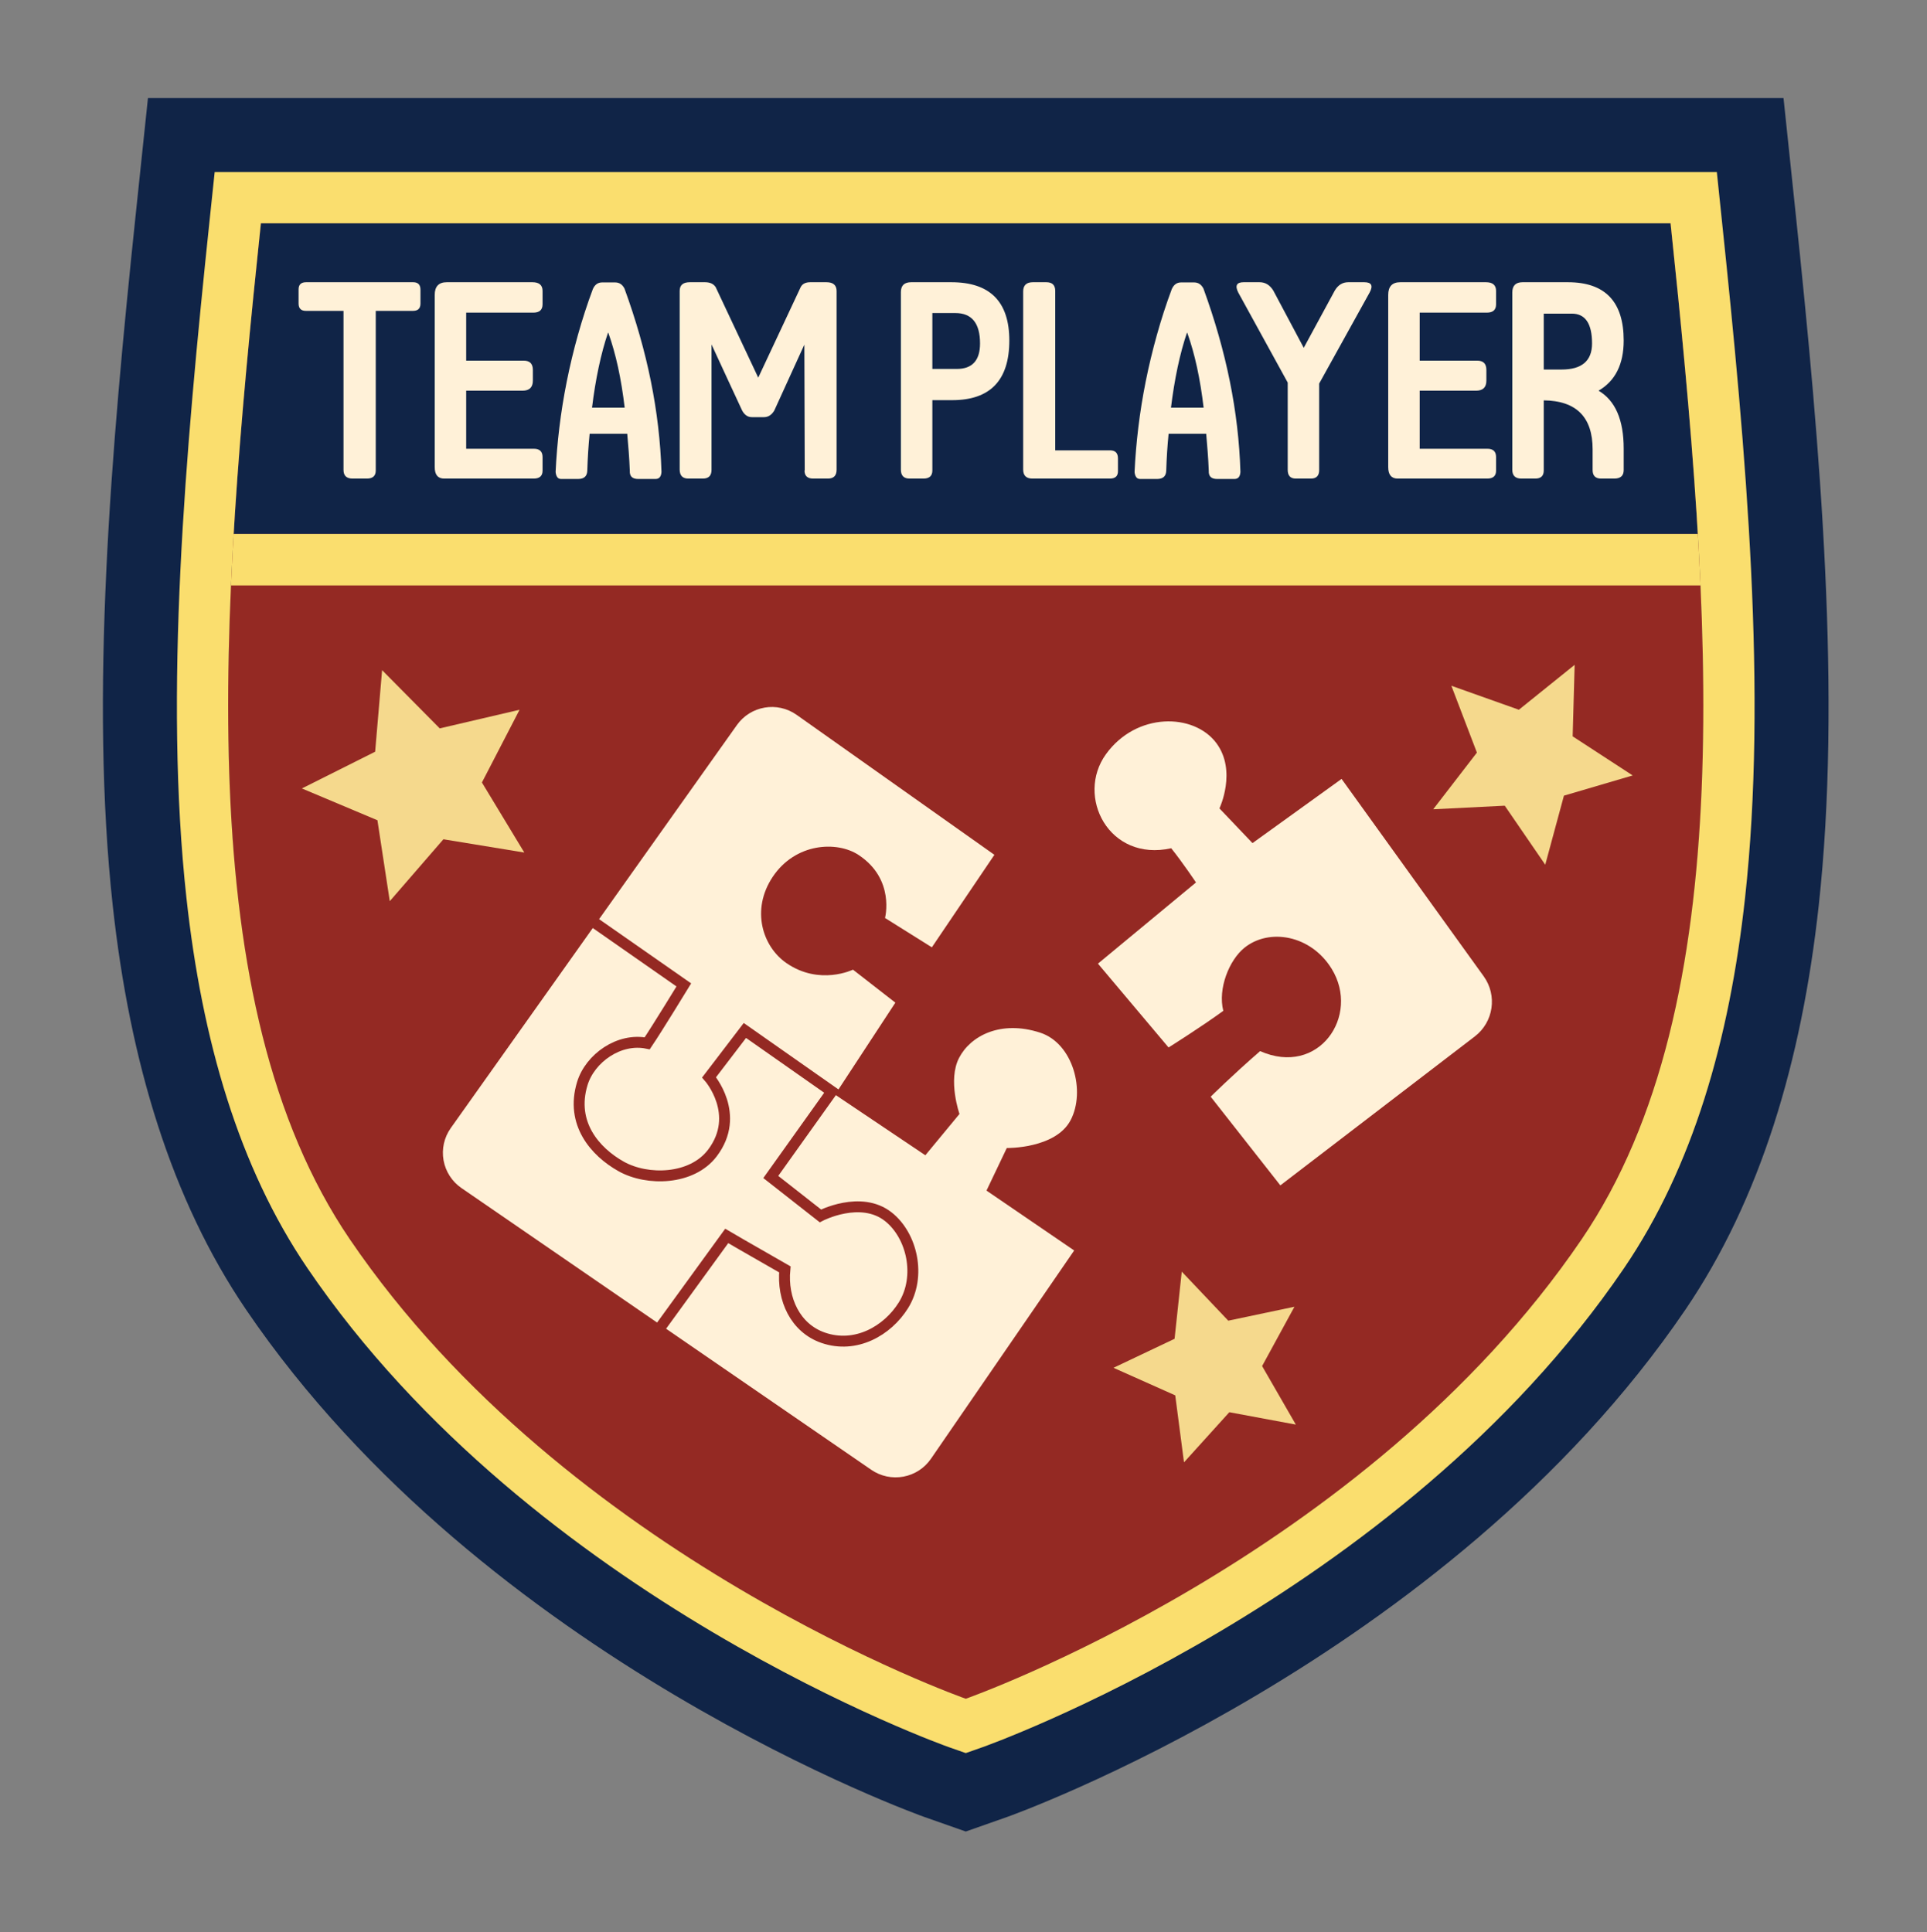
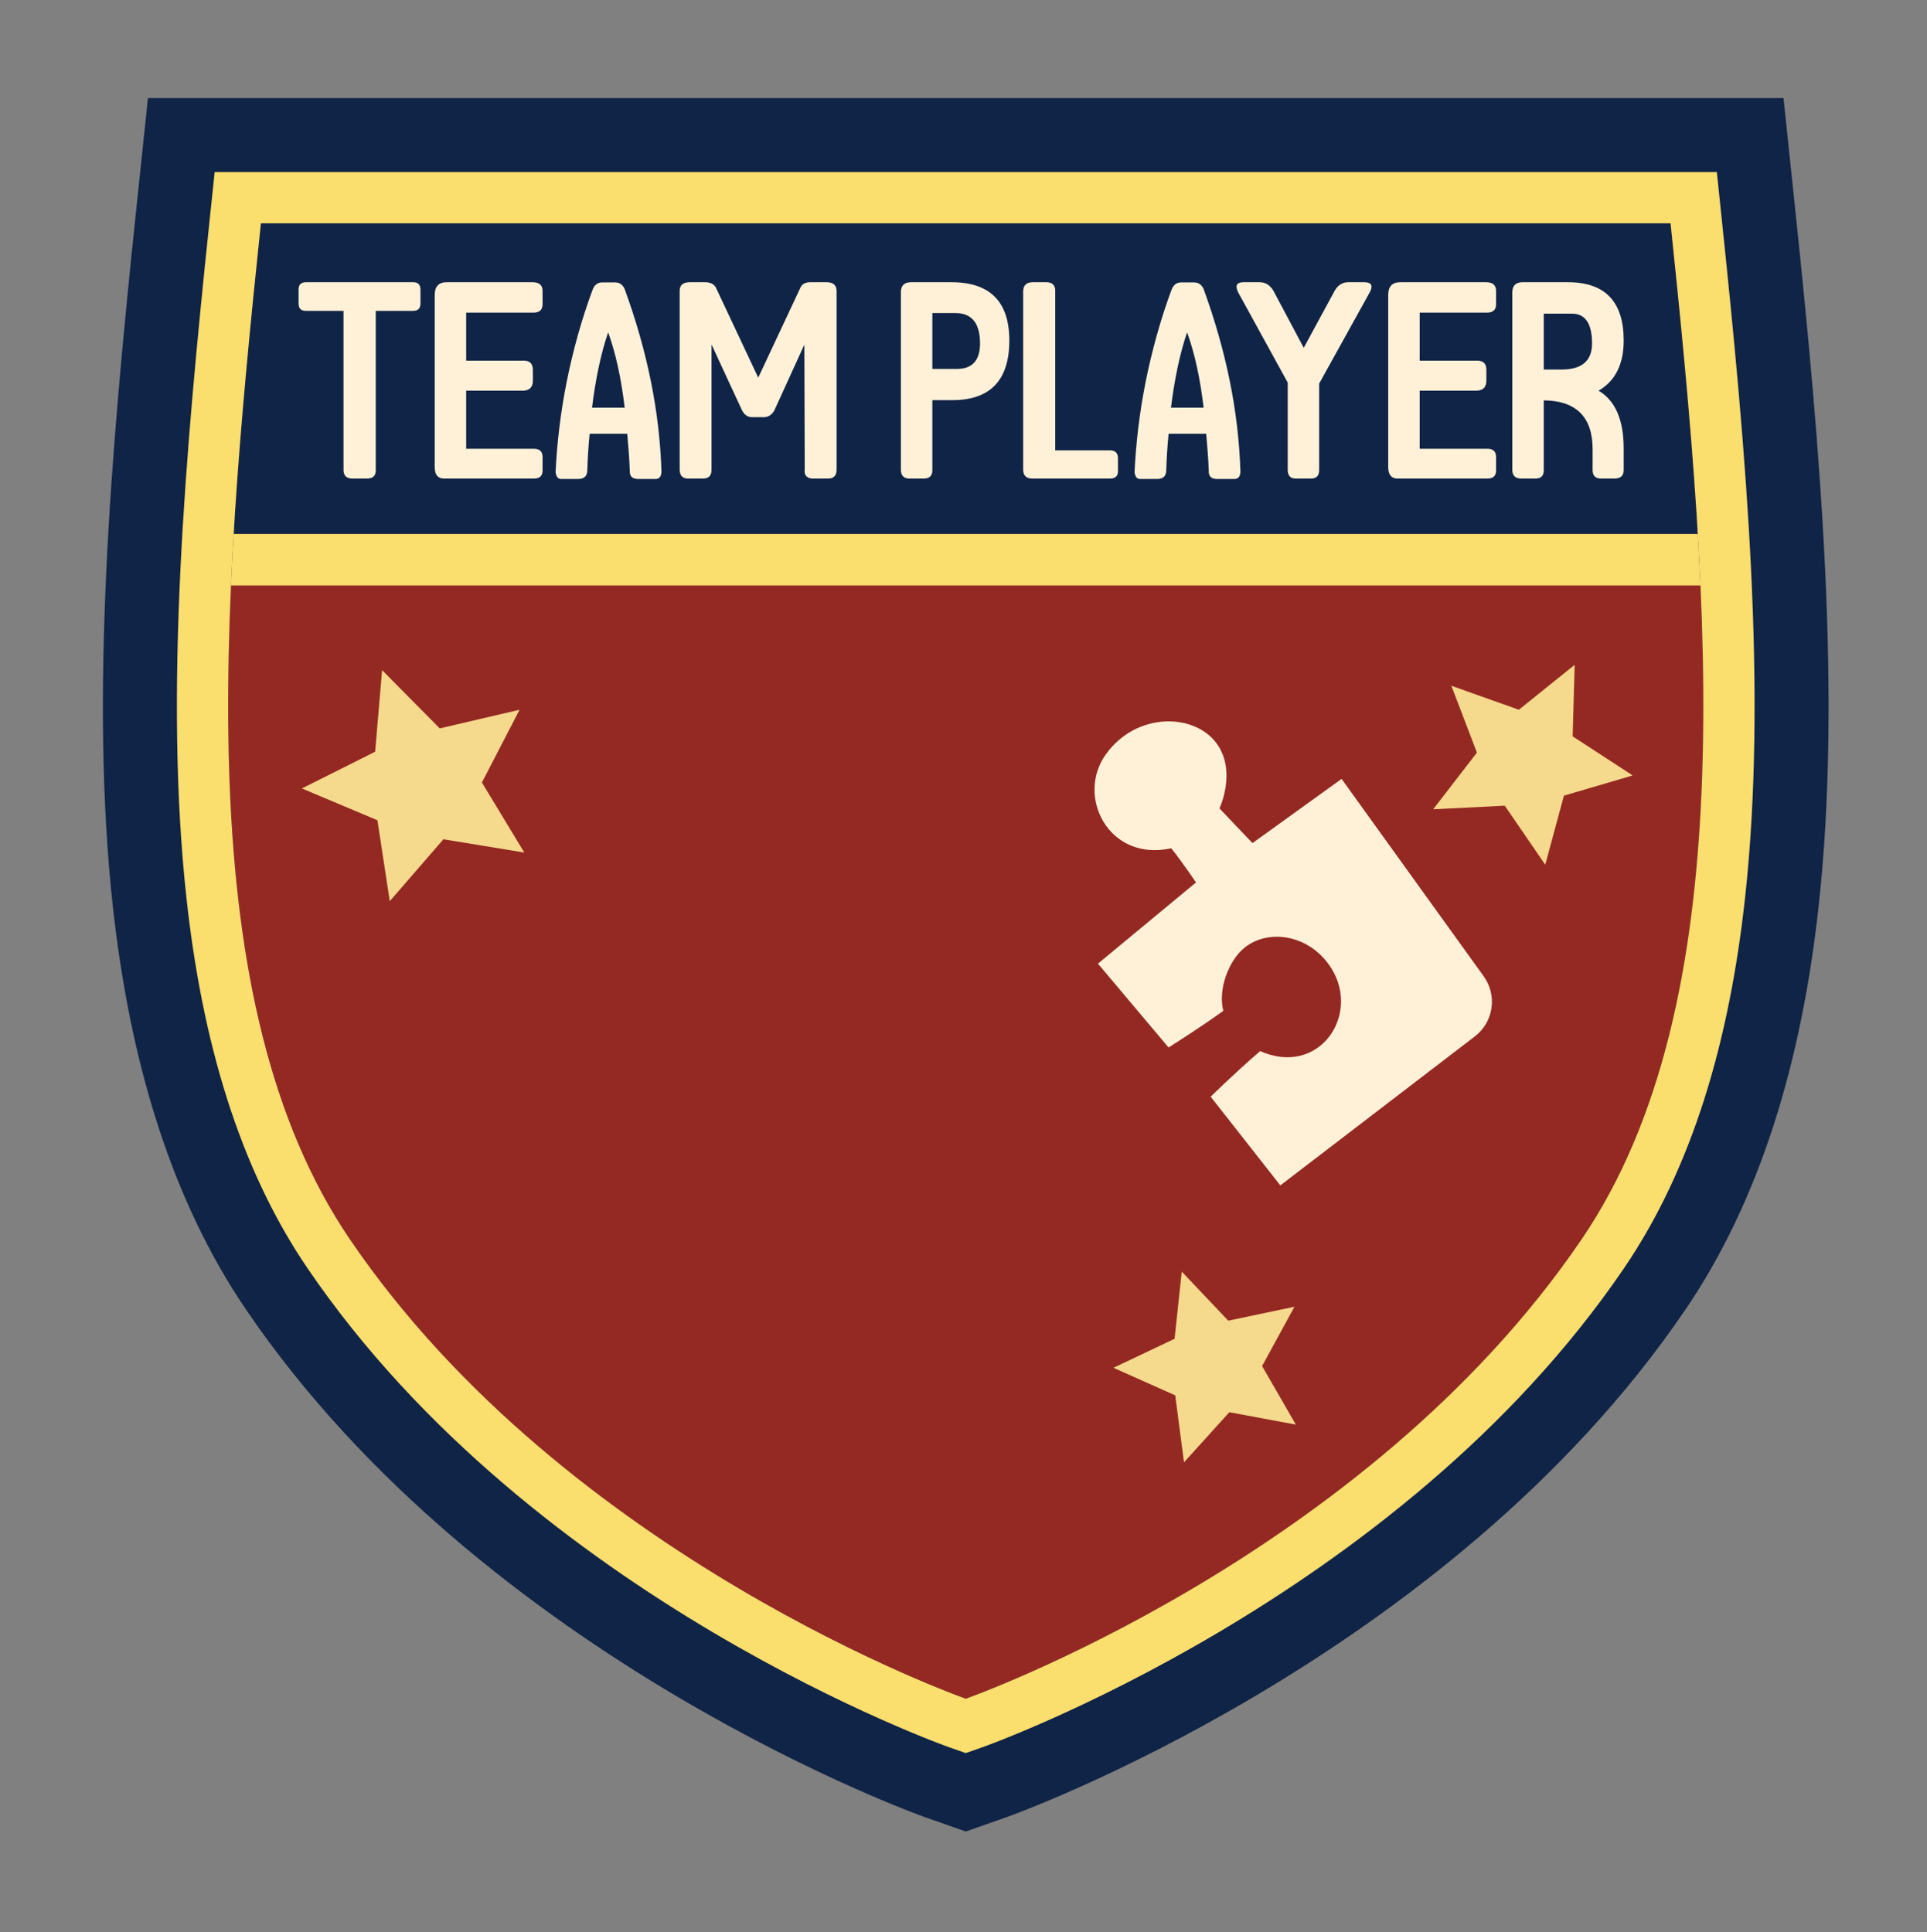
<svg xmlns="http://www.w3.org/2000/svg" width="100%" height="100%" viewBox="0 0 355 356" version="1.1" xml:space="preserve" style="fill-rule:evenodd;clip-rule:evenodd;stroke-linecap:round;stroke-miterlimit:1.5;">
  <rect x="0" y="0" width="355" height="356" fill="#808080" stroke="none" />
  <g transform="matrix(1,0,0,1,-875.592,-1867.92)">
    <g transform="matrix(1,0,0,2.663,0,0)">
      <g transform="matrix(0.976,0,0,0.366,489.828,580.426)">
        <g transform="matrix(1.025,0,0,1.025,-501.844,-170.824)">
          <path d="M1053.06,802.539C1053.06,802.539 1126.51,776.661 1166.47,717.803C1196.01,674.291 1190.41,602.36 1182.85,530.401L923.258,530.401C915.702,602.36 910.101,674.291 939.641,717.803C979.6,776.661 1053.06,802.539 1053.06,802.539Z" style="fill:rgb(148,41,35);" />
          <path d="M1045.38,824.323L1053.06,827.027L1060.73,824.323C1060.73,824.323 1141.55,795.635 1185.58,730.777C1199.35,710.49 1206.99,685.041 1210.13,656.271C1214.34,617.774 1210.54,572.883 1205.82,527.989L1203.65,507.304L902.46,507.304L900.288,527.989C895.574,572.883 891.773,617.774 895.977,656.271C899.118,685.041 906.759,710.49 920.532,730.777C964.565,795.635 1045.38,824.323 1045.38,824.323ZM1053.06,802.539C1053.06,802.539 1126.51,776.661 1166.47,717.803C1196.01,674.291 1190.41,602.36 1182.85,530.401L923.258,530.401C915.702,602.36 910.101,674.291 939.641,717.803C979.6,776.661 1053.06,802.539 1053.06,802.539Z" style="fill:rgb(16,36,71);" />
        </g>
        <g transform="matrix(1.025,0,0,1.025,-501.844,-170.824)">
-           <path d="M1053.06,802.539C1053.06,802.539 1126.51,776.661 1166.47,717.803C1196.01,674.291 1190.41,602.36 1182.85,530.401L923.258,530.401C915.702,602.36 910.101,674.291 939.641,717.803C979.6,776.661 1053.06,802.539 1053.06,802.539Z" style="fill:rgb(148,41,35);" />
          <clipPath id="_clip1">
            <path d="M1053.06,802.539C1053.06,802.539 1126.51,776.661 1166.47,717.803C1196.01,674.291 1190.41,602.36 1182.85,530.401L923.258,530.401C915.702,602.36 910.101,674.291 939.641,717.803C979.6,776.661 1053.06,802.539 1053.06,802.539Z" />
          </clipPath>
          <g clip-path="url(#_clip1)">
            <path d="M1053.06,802.539C1053.06,802.539 1126.51,776.661 1166.47,717.803C1196.01,674.291 1190.41,602.36 1182.85,530.401L923.258,530.401C915.702,602.36 910.101,674.291 939.641,717.803C979.6,776.661 1053.06,802.539 1053.06,802.539Z" style="fill:rgb(148,41,35);" />
-             <path d="M1049.91,811.453L1053.06,812.56L1056.2,811.453C1056.2,811.453 1132.66,784.425 1174.29,723.112C1186.91,704.528 1193.69,681.145 1196.57,654.79C1200.68,617.164 1196.86,573.293 1192.25,529.414L1191.37,520.949L914.747,520.949L913.858,529.414C909.251,573.293 905.433,617.164 909.541,654.79C912.418,681.145 919.205,704.528 931.822,723.112C973.448,784.425 1049.91,811.453 1049.91,811.453ZM1053.06,802.539C1053.06,802.539 1126.51,776.661 1166.47,717.803C1196.01,674.291 1190.41,602.36 1182.85,530.401L923.258,530.401C915.702,602.36 910.101,674.291 939.641,717.803C979.6,776.661 1053.06,802.539 1053.06,802.539Z" style="fill:rgb(250,222,110);" />
            <g transform="matrix(0.953,0,0,0.737,55.311,255.681)">
              <rect x="863.829" y="372.589" width="368.158" height="77.916" style="fill:rgb(16,36,71);" />
              <path d="M1241.96,463.389L1241.96,359.704L853.855,359.704L853.855,463.389L1241.96,463.389ZM1231.99,372.589L863.829,372.589L863.829,450.504L1231.99,450.504L1231.99,372.589Z" style="fill:rgb(250,222,110);" />
            </g>
          </g>
          <path d="M1049.91,811.453L1053.06,812.56L1056.2,811.453C1056.2,811.453 1132.66,784.425 1174.29,723.112C1186.91,704.528 1193.69,681.145 1196.57,654.79C1200.68,617.164 1196.86,573.293 1192.25,529.414L1191.37,520.949L914.747,520.949L913.858,529.414C909.251,573.293 905.433,617.164 909.541,654.79C912.418,681.145 919.205,704.528 931.822,723.112C973.448,784.425 1049.91,811.453 1049.91,811.453ZM1053.06,802.539C1053.06,802.539 1126.51,776.661 1166.47,717.803C1196.01,674.291 1190.41,602.36 1182.85,530.401L923.258,530.401C915.702,602.36 910.101,674.291 939.641,717.803C979.6,776.661 1053.06,802.539 1053.06,802.539Z" style="fill:rgb(250,222,110);" />
        </g>
        <g transform="matrix(0.329,0.163,-0.163,0.329,516.103,392.118)">
          <path d="M508.044,-56.584L523.474,-23.132L560.056,-18.794L533.01,6.218L540.189,42.35L508.044,24.357L475.898,42.35L483.078,6.218L456.031,-18.794L492.614,-23.132L508.044,-56.584Z" style="fill:rgb(245,217,141);" />
        </g>
        <g transform="matrix(0.207,0.278,-0.278,0.207,518.688,448.144)">
          <path d="M508.044,-56.584L523.474,-23.132L560.056,-18.794L533.01,6.218L540.189,42.35L508.044,24.357L475.898,42.35L483.078,6.218L456.031,-18.794L492.614,-23.132L508.044,-56.584Z" style="fill:rgb(245,217,141);" />
        </g>
        <g transform="matrix(0.395,-0.143,0.143,0.395,274.786,552.32)">
          <path d="M508.044,-56.584L523.474,-23.132L560.056,-18.794L533.01,6.218L540.189,42.35L508.044,24.357L475.898,42.35L483.078,6.218L456.031,-18.794L492.614,-23.132L508.044,-56.584Z" style="fill:rgb(245,217,141);" />
        </g>
        <g transform="matrix(0.392,0,0,0.392,111.757,291.835)">
          <path d="M904.13,248.877L904.13,325.86C904.13,328.464 902.701,329.766 899.843,329.766L892.983,329.766C890.061,329.766 888.6,328.369 888.6,325.574L888.6,248.877L870.498,248.877C868.148,248.877 866.973,247.702 866.973,245.352L866.973,238.492C866.973,236.206 868.179,235.063 870.593,235.063L922.137,235.063C924.487,235.063 925.662,236.269 925.662,238.683L925.662,245.352C925.662,247.702 924.455,248.877 922.042,248.877L904.13,248.877Z" style="fill:rgb(255,241,216);fill-rule:nonzero;" />
          <path d="M980.255,315.38C983.05,315.38 984.447,316.713 984.447,319.381L984.447,325.955C984.447,328.496 983.018,329.766 980.16,329.766L937.095,329.766C934.046,329.766 932.522,327.924 932.522,324.24L932.522,241.16C932.522,237.095 934.459,235.063 938.334,235.063L979.588,235.063C982.827,235.063 984.447,236.46 984.447,239.255L984.447,245.733C984.447,248.401 982.954,249.735 979.969,249.735L947.671,249.735L947.671,272.887L975.396,272.887C978.318,272.887 979.779,274.379 979.779,277.365L979.779,282.51C979.779,285.749 978.127,287.369 974.824,287.369L947.671,287.369L947.671,315.38L980.255,315.38Z" style="fill:rgb(255,241,216);fill-rule:nonzero;" />
          <path d="M1026.46,326.05C1026.34,322.811 1026.16,319.746 1025.94,316.856C1025.72,313.966 1025.48,311.06 1025.22,308.139L1007.12,308.139C1006.55,313.855 1006.17,319.826 1005.98,326.05C1005.85,328.655 1004.39,329.957 1001.6,329.957L993.403,329.957C992.514,329.957 991.863,329.623 991.45,328.956C991.037,328.289 990.799,327.479 990.735,326.527C991.053,319.603 991.656,312.458 992.545,305.09C993.435,297.722 994.626,290.306 996.118,282.843C997.611,275.38 999.405,267.901 1001.5,260.406C1003.6,252.911 1005.98,245.575 1008.65,238.397C1009.6,236.238 1011.09,235.158 1013.12,235.158L1019.41,235.158C1021.38,235.158 1022.88,236.142 1023.89,238.111C1029.42,253.292 1033.66,268.202 1036.61,282.843C1039.56,297.484 1041.26,312.045 1041.71,326.527C1041.58,328.813 1040.63,329.957 1038.85,329.957L1030.46,329.957C1027.67,329.957 1026.34,328.655 1026.46,326.05ZM1016.08,259.453L1015.98,259.358C1014.27,264.376 1012.76,269.965 1011.46,276.126C1010.15,282.287 1009.09,288.766 1008.27,295.562L1023.99,295.562C1023.16,288.575 1022.1,282.081 1020.8,276.079C1019.49,270.076 1017.92,264.503 1016.08,259.358L1016.08,259.453Z" style="fill:rgb(255,241,216);fill-rule:nonzero;" />
          <path d="M1110.5,265.17L1096.01,296.991C1094.74,299.087 1093.09,300.136 1091.06,300.136L1085.25,300.136C1084.17,300.136 1083.23,299.834 1082.44,299.23C1081.64,298.627 1080.99,297.817 1080.48,296.801C1078.01,291.402 1075.56,286.13 1073.15,280.985C1070.74,275.84 1068.29,270.537 1065.81,265.074L1065.81,325.574C1065.81,328.369 1064.41,329.766 1061.62,329.766L1054.66,329.766C1051.87,329.766 1050.47,328.305 1050.47,325.383L1050.47,239.255C1050.47,236.46 1052.09,235.063 1055.33,235.063L1062.67,235.063C1065.08,235.063 1066.8,235.856 1067.81,237.444L1088.3,281.08L1108.78,237.349C1109.61,235.825 1111.13,235.063 1113.35,235.063L1121.17,235.063C1124.41,235.063 1126.03,236.492 1126.03,239.35L1126.03,325.479C1126.03,328.337 1124.63,329.766 1121.83,329.766L1114.78,329.766C1111.99,329.766 1110.59,328.464 1110.59,325.86L1110.69,325.86L1110.5,265.17Z" style="fill:rgb(255,241,216);fill-rule:nonzero;" />
          <path d="M1209.2,263.169C1209.2,282.351 1200.02,291.942 1181.67,291.942L1172.14,291.942L1172.14,325.86C1172.14,328.464 1170.71,329.766 1167.85,329.766L1161.18,329.766C1158.39,329.766 1156.99,328.337 1156.99,325.479L1156.99,239.826C1156.99,236.65 1158.64,235.063 1161.94,235.063L1181.29,235.063C1199.9,235.063 1209.2,244.431 1209.2,263.169ZM1195.1,264.598C1195.1,254.816 1191.13,249.925 1183.19,249.925L1172.14,249.925L1172.14,276.888L1183.86,276.888C1191.35,276.888 1195.1,272.792 1195.1,264.598Z" style="fill:rgb(255,241,216);fill-rule:nonzero;" />
          <path d="M1220.35,329.766C1217.36,329.766 1215.87,328.305 1215.87,325.383L1215.87,239.54C1215.87,236.555 1217.43,235.063 1220.54,235.063L1227.02,235.063C1229.88,235.063 1231.31,236.46 1231.31,239.255L1231.31,316.142L1257.7,316.142C1260.24,316.142 1261.51,317.444 1261.51,320.048L1261.51,326.241C1261.51,328.591 1260.2,329.766 1257.6,329.766L1220.35,329.766Z" style="fill:rgb(255,241,216);fill-rule:nonzero;" />
          <path d="M1305.24,326.05C1305.11,322.811 1304.94,319.746 1304.71,316.856C1304.49,313.966 1304.25,311.06 1304,308.139L1285.9,308.139C1285.33,313.855 1284.94,319.826 1284.75,326.05C1284.63,328.655 1283.17,329.957 1280.37,329.957L1272.18,329.957C1271.29,329.957 1270.64,329.623 1270.23,328.956C1269.81,328.289 1269.57,327.479 1269.51,326.527C1269.83,319.603 1270.43,312.458 1271.32,305.09C1272.21,297.722 1273.4,290.306 1274.89,282.843C1276.39,275.38 1278.18,267.901 1280.28,260.406C1282.37,252.911 1284.75,245.575 1287.42,238.397C1288.38,236.238 1289.87,235.158 1291.9,235.158L1298.19,235.158C1300.16,235.158 1301.65,236.142 1302.67,238.111C1308.19,253.292 1312.43,268.202 1315.38,282.843C1318.34,297.484 1320.04,312.045 1320.48,326.527C1320.36,328.813 1319.4,329.957 1317.62,329.957L1309.24,329.957C1306.44,329.957 1305.11,328.655 1305.24,326.05ZM1294.85,259.453L1294.76,259.358C1293.04,264.376 1291.54,269.965 1290.23,276.126C1288.93,282.287 1287.87,288.766 1287.04,295.562L1302.76,295.562C1301.94,288.575 1300.87,282.081 1299.57,276.079C1298.27,270.076 1296.7,264.503 1294.85,259.358L1294.85,259.453Z" style="fill:rgb(255,241,216);fill-rule:nonzero;" />
          <path d="M1358.4,283.939L1358.4,325.669C1358.4,328.4 1357.07,329.766 1354.4,329.766L1347.16,329.766C1344.56,329.766 1343.25,328.369 1343.25,325.574L1343.25,283.462L1319.43,240.017C1317.78,236.714 1318.64,235.063 1322.01,235.063L1329.72,235.063C1332.46,235.063 1334.65,236.396 1336.3,239.064L1350.97,266.694L1365.93,239.064C1367.52,236.396 1369.68,235.063 1372.41,235.063L1380.12,235.063C1383.62,235.063 1384.48,236.714 1382.7,240.017L1358.4,283.939Z" style="fill:rgb(255,241,216);fill-rule:nonzero;" />
          <path d="M1439.39,315.38C1442.18,315.38 1443.58,316.713 1443.58,319.381L1443.58,325.955C1443.58,328.496 1442.15,329.766 1439.29,329.766L1396.23,329.766C1393.18,329.766 1391.65,327.924 1391.65,324.24L1391.65,241.16C1391.65,237.095 1393.59,235.063 1397.46,235.063L1438.72,235.063C1441.96,235.063 1443.58,236.46 1443.58,239.255L1443.58,245.733C1443.58,248.401 1442.09,249.735 1439.1,249.735L1406.8,249.735L1406.8,272.887L1434.53,272.887C1437.45,272.887 1438.91,274.379 1438.91,277.365L1438.91,282.51C1438.91,285.749 1437.26,287.369 1433.95,287.369L1406.8,287.369L1406.8,315.38L1439.39,315.38Z" style="fill:rgb(255,241,216);fill-rule:nonzero;" />
          <path d="M1505.03,263.169C1505.03,274.602 1501,282.668 1492.93,287.369C1501,292.132 1505.03,301.438 1505.03,315.284L1505.03,325.669C1505.03,328.4 1503.51,329.766 1500.46,329.766L1494.17,329.766C1491.44,329.766 1490.07,328.4 1490.07,325.669L1490.07,315.665C1490.07,300.104 1482.23,292.228 1466.54,292.037L1466.54,325.86C1466.54,328.464 1465.17,329.766 1462.44,329.766L1455.77,329.766C1452.85,329.766 1451.39,328.337 1451.39,325.479L1451.39,240.017C1451.39,236.714 1453.04,235.063 1456.35,235.063L1478.16,235.063C1496.08,235.063 1505.03,244.431 1505.03,263.169ZM1489.79,264.598C1489.79,255.007 1486.55,250.211 1480.07,250.211L1466.54,250.211L1466.54,277.174L1475.11,277.174C1484.9,277.174 1489.79,272.982 1489.79,264.598Z" style="fill:rgb(255,241,216);fill-rule:nonzero;" />
        </g>
        <g transform="matrix(1.025,0,1.70619e-16,1.025,-345.999,-380.519)">
-           <path d="M869.879,825.652C866.322,823.13 861.393,823.97 858.871,827.528C847.439,843.655 817.681,885.632 806.183,901.853C804.961,903.577 804.48,905.719 804.849,907.799C805.218,909.88 806.406,911.725 808.146,912.924C824.588,924.246 867.259,953.629 883.616,964.893C885.343,966.082 887.471,966.535 889.532,966.154C891.593,965.772 893.418,964.587 894.605,962.858C903.157,950.401 920.98,924.439 920.98,924.439L904.833,913.392L908.568,905.543C908.568,905.543 917.542,905.685 920.316,900.419C923.129,895.082 920.791,886.246 914.724,884.267C907.457,881.897 901.882,884.841 899.775,888.934C897.668,893.027 899.86,899.257 899.86,899.257L893.572,906.879L876.948,895.692L888.051,878.73L880.244,872.645C880.244,872.645 874.127,875.637 868.031,871.46C863.549,868.389 861.444,861.57 865.457,855.54C869.657,849.228 877.313,848.874 881.274,851.489C888.047,855.96 886.145,863.111 886.145,863.111L894.772,868.525L906.289,851.461C906.289,851.461 881.843,834.133 869.879,825.652Z" style="fill:rgb(255,241,216);" />
-         </g>
+           </g>
        <g transform="matrix(3.039,3.707,-3.707,3.039,-1386.09,-2630.16)">
          <path d="M755.591,109.358L760.384,108.01C760.384,108.01 761.044,109.895 761.251,110.585C760.37,111.298 760.279,112.704 760.861,113.572C761.769,114.927 763.253,114.888 764.356,114.457C765.459,114.026 766.54,112.644 766.224,111.341C765.775,109.486 763.834,109.552 763.834,109.552L763.298,107.289L767.328,106.166L768.413,110.164L770.838,109.626C770.838,109.626 771.205,107.875 772.559,107.579C773.732,107.323 775.206,108.066 775.637,109.331C776.022,110.463 775.777,111.879 774.628,112.587C773.639,113.197 772.422,112.882 771.583,112.046C769.971,112.664 769.111,112.979 769.111,112.979L770.307,117.533" style="fill:none;stroke:rgb(148,41,35);stroke-width:0.43px;" />
        </g>
        <g transform="matrix(3.975,-1.834,1.834,3.975,-2639.18,1497.98)">
          <path d="M781.536,113.347C781.729,114.347 781.093,115.32 780.1,115.544C776.737,116.303 769.792,117.872 769.792,117.872L768.669,113.137C768.669,113.137 769.886,112.691 771.429,112.242C773.253,114.315 775.998,112.671 775.72,110.312C775.519,108.601 774.01,107.569 772.681,107.907C771.869,108.113 770.899,109.022 770.716,109.998C769.541,110.234 767.91,110.445 767.91,110.445L766.663,105.883L771.97,104.47C771.97,104.47 771.811,103.459 771.619,102.681C768.921,102.097 768.813,98.914 770.767,97.813C772.72,96.712 774.952,97.782 775.288,99.371C775.599,100.843 774.228,101.99 774.228,101.99L774.894,103.948L779.543,103.04C779.543,103.04 780.884,109.977 781.536,113.347Z" style="fill:rgb(255,241,216);" />
        </g>
      </g>
    </g>
  </g>
</svg>